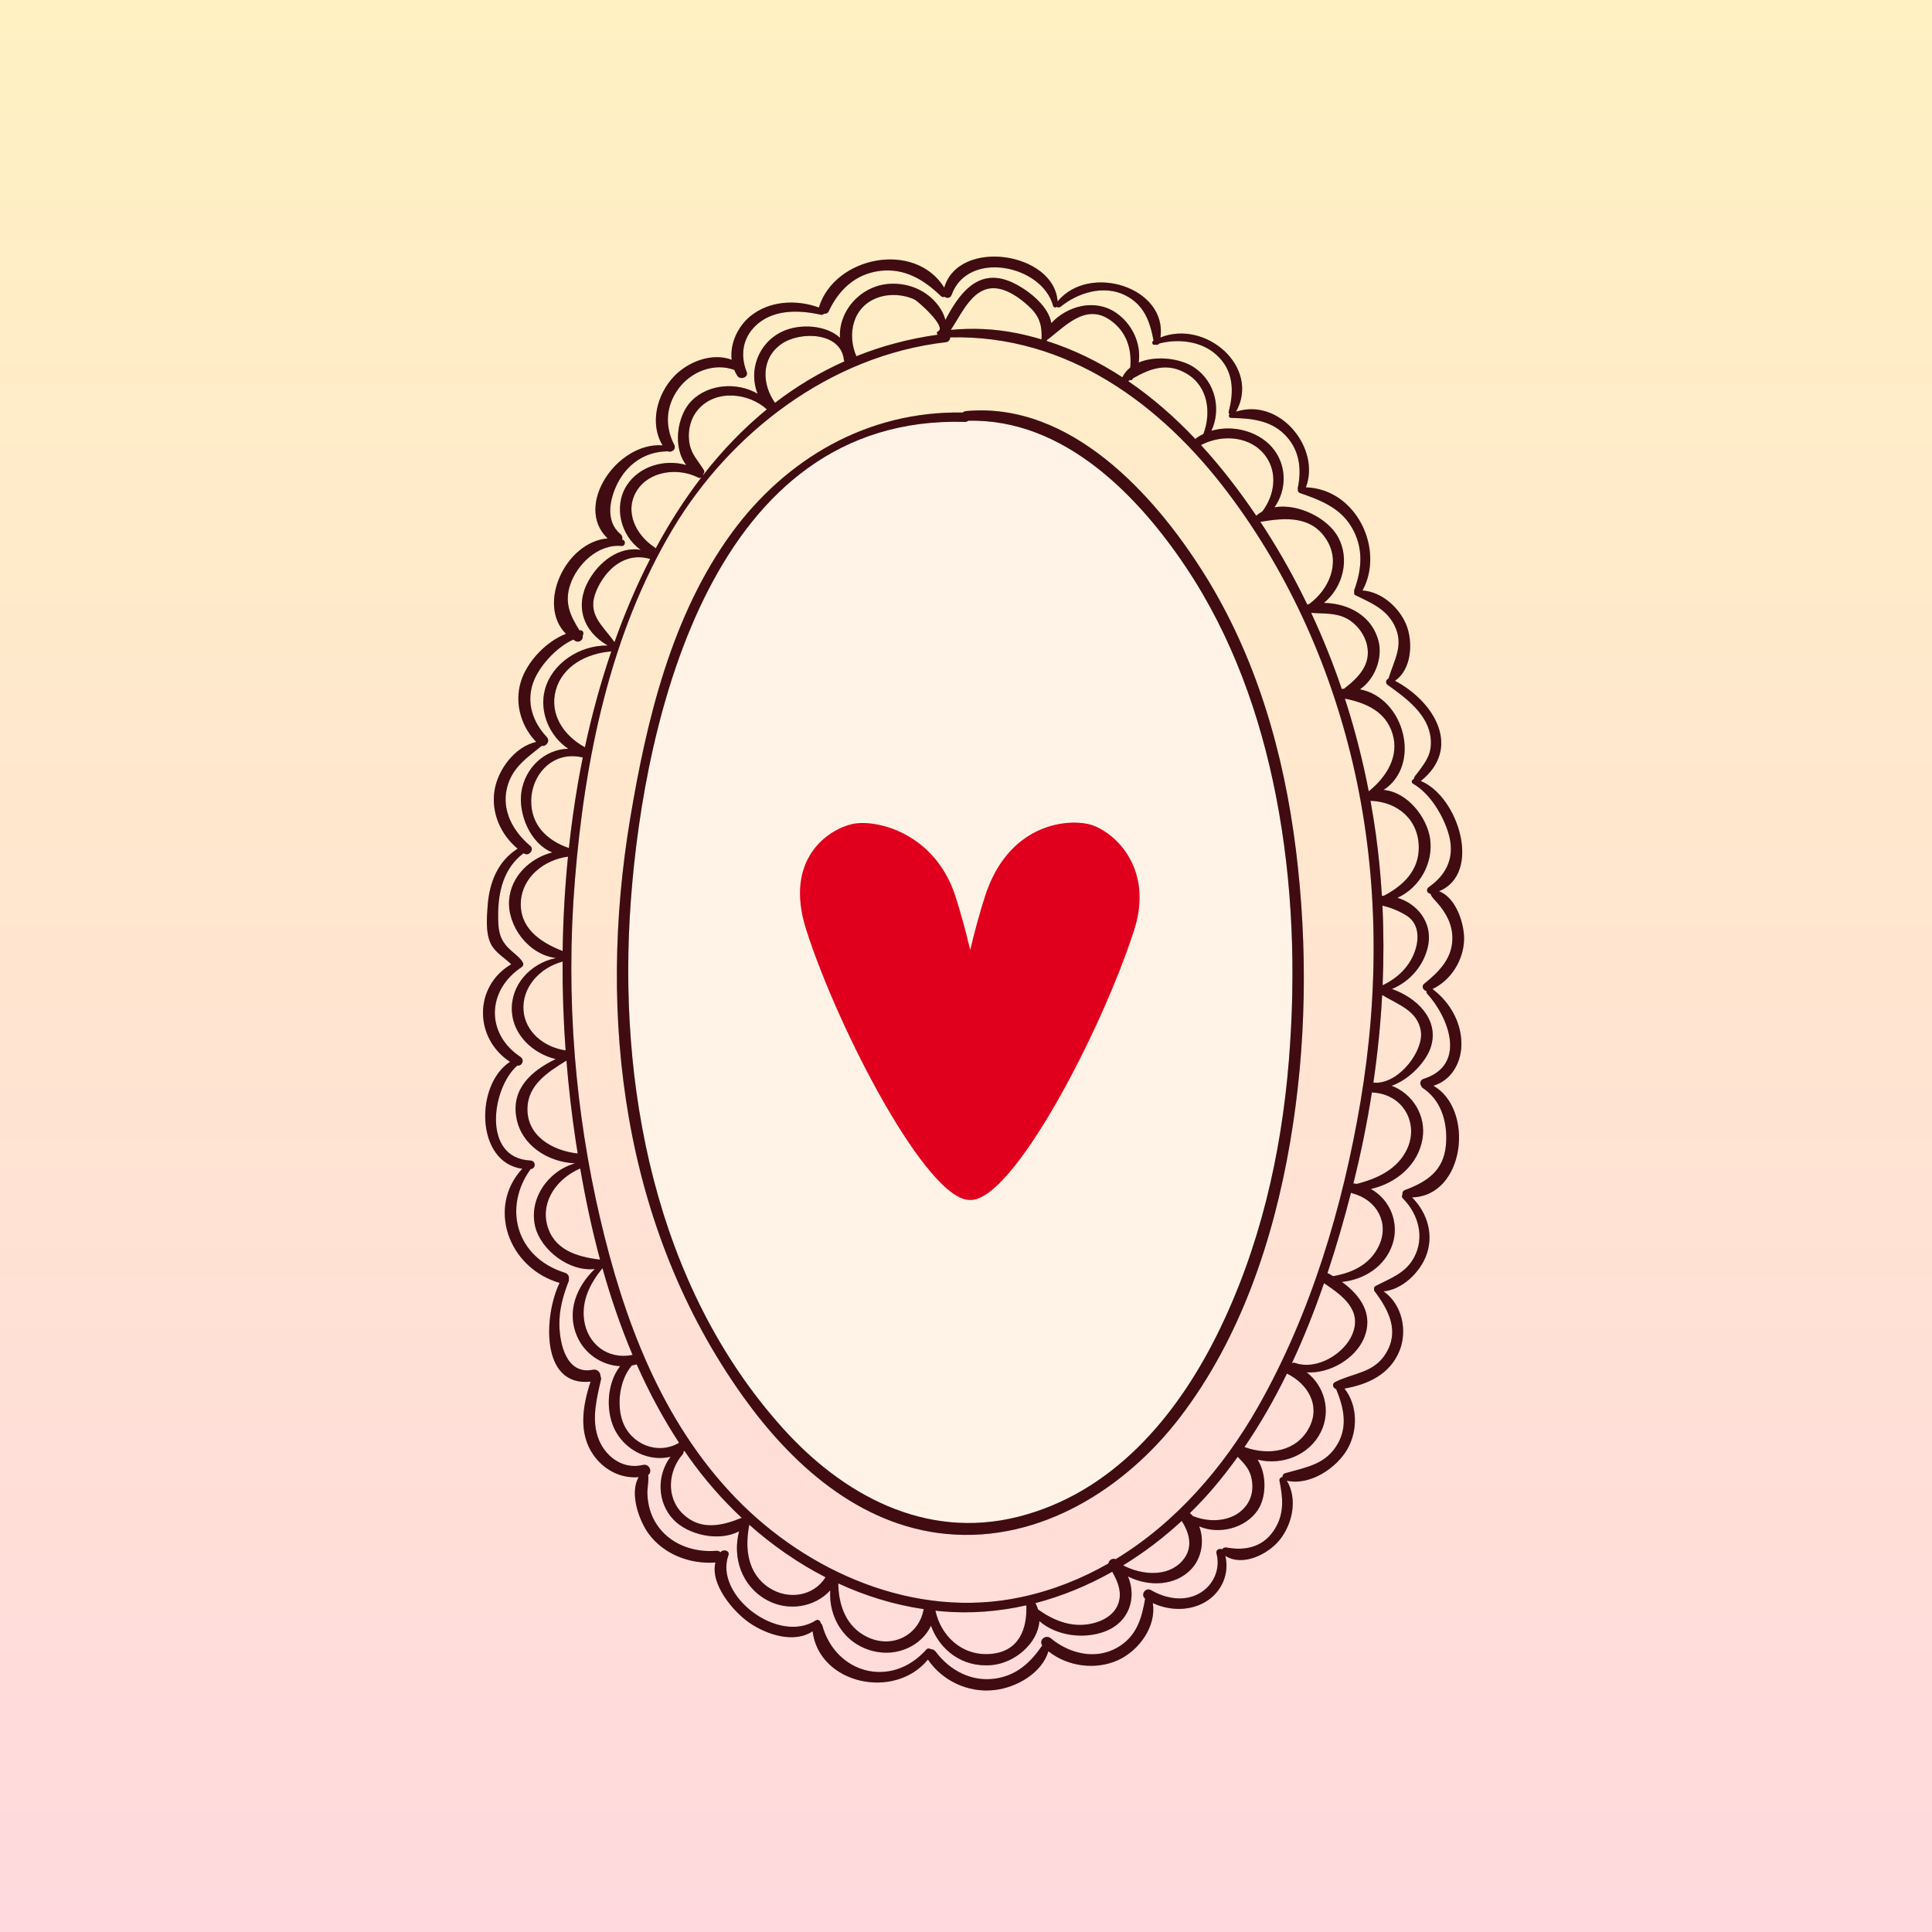
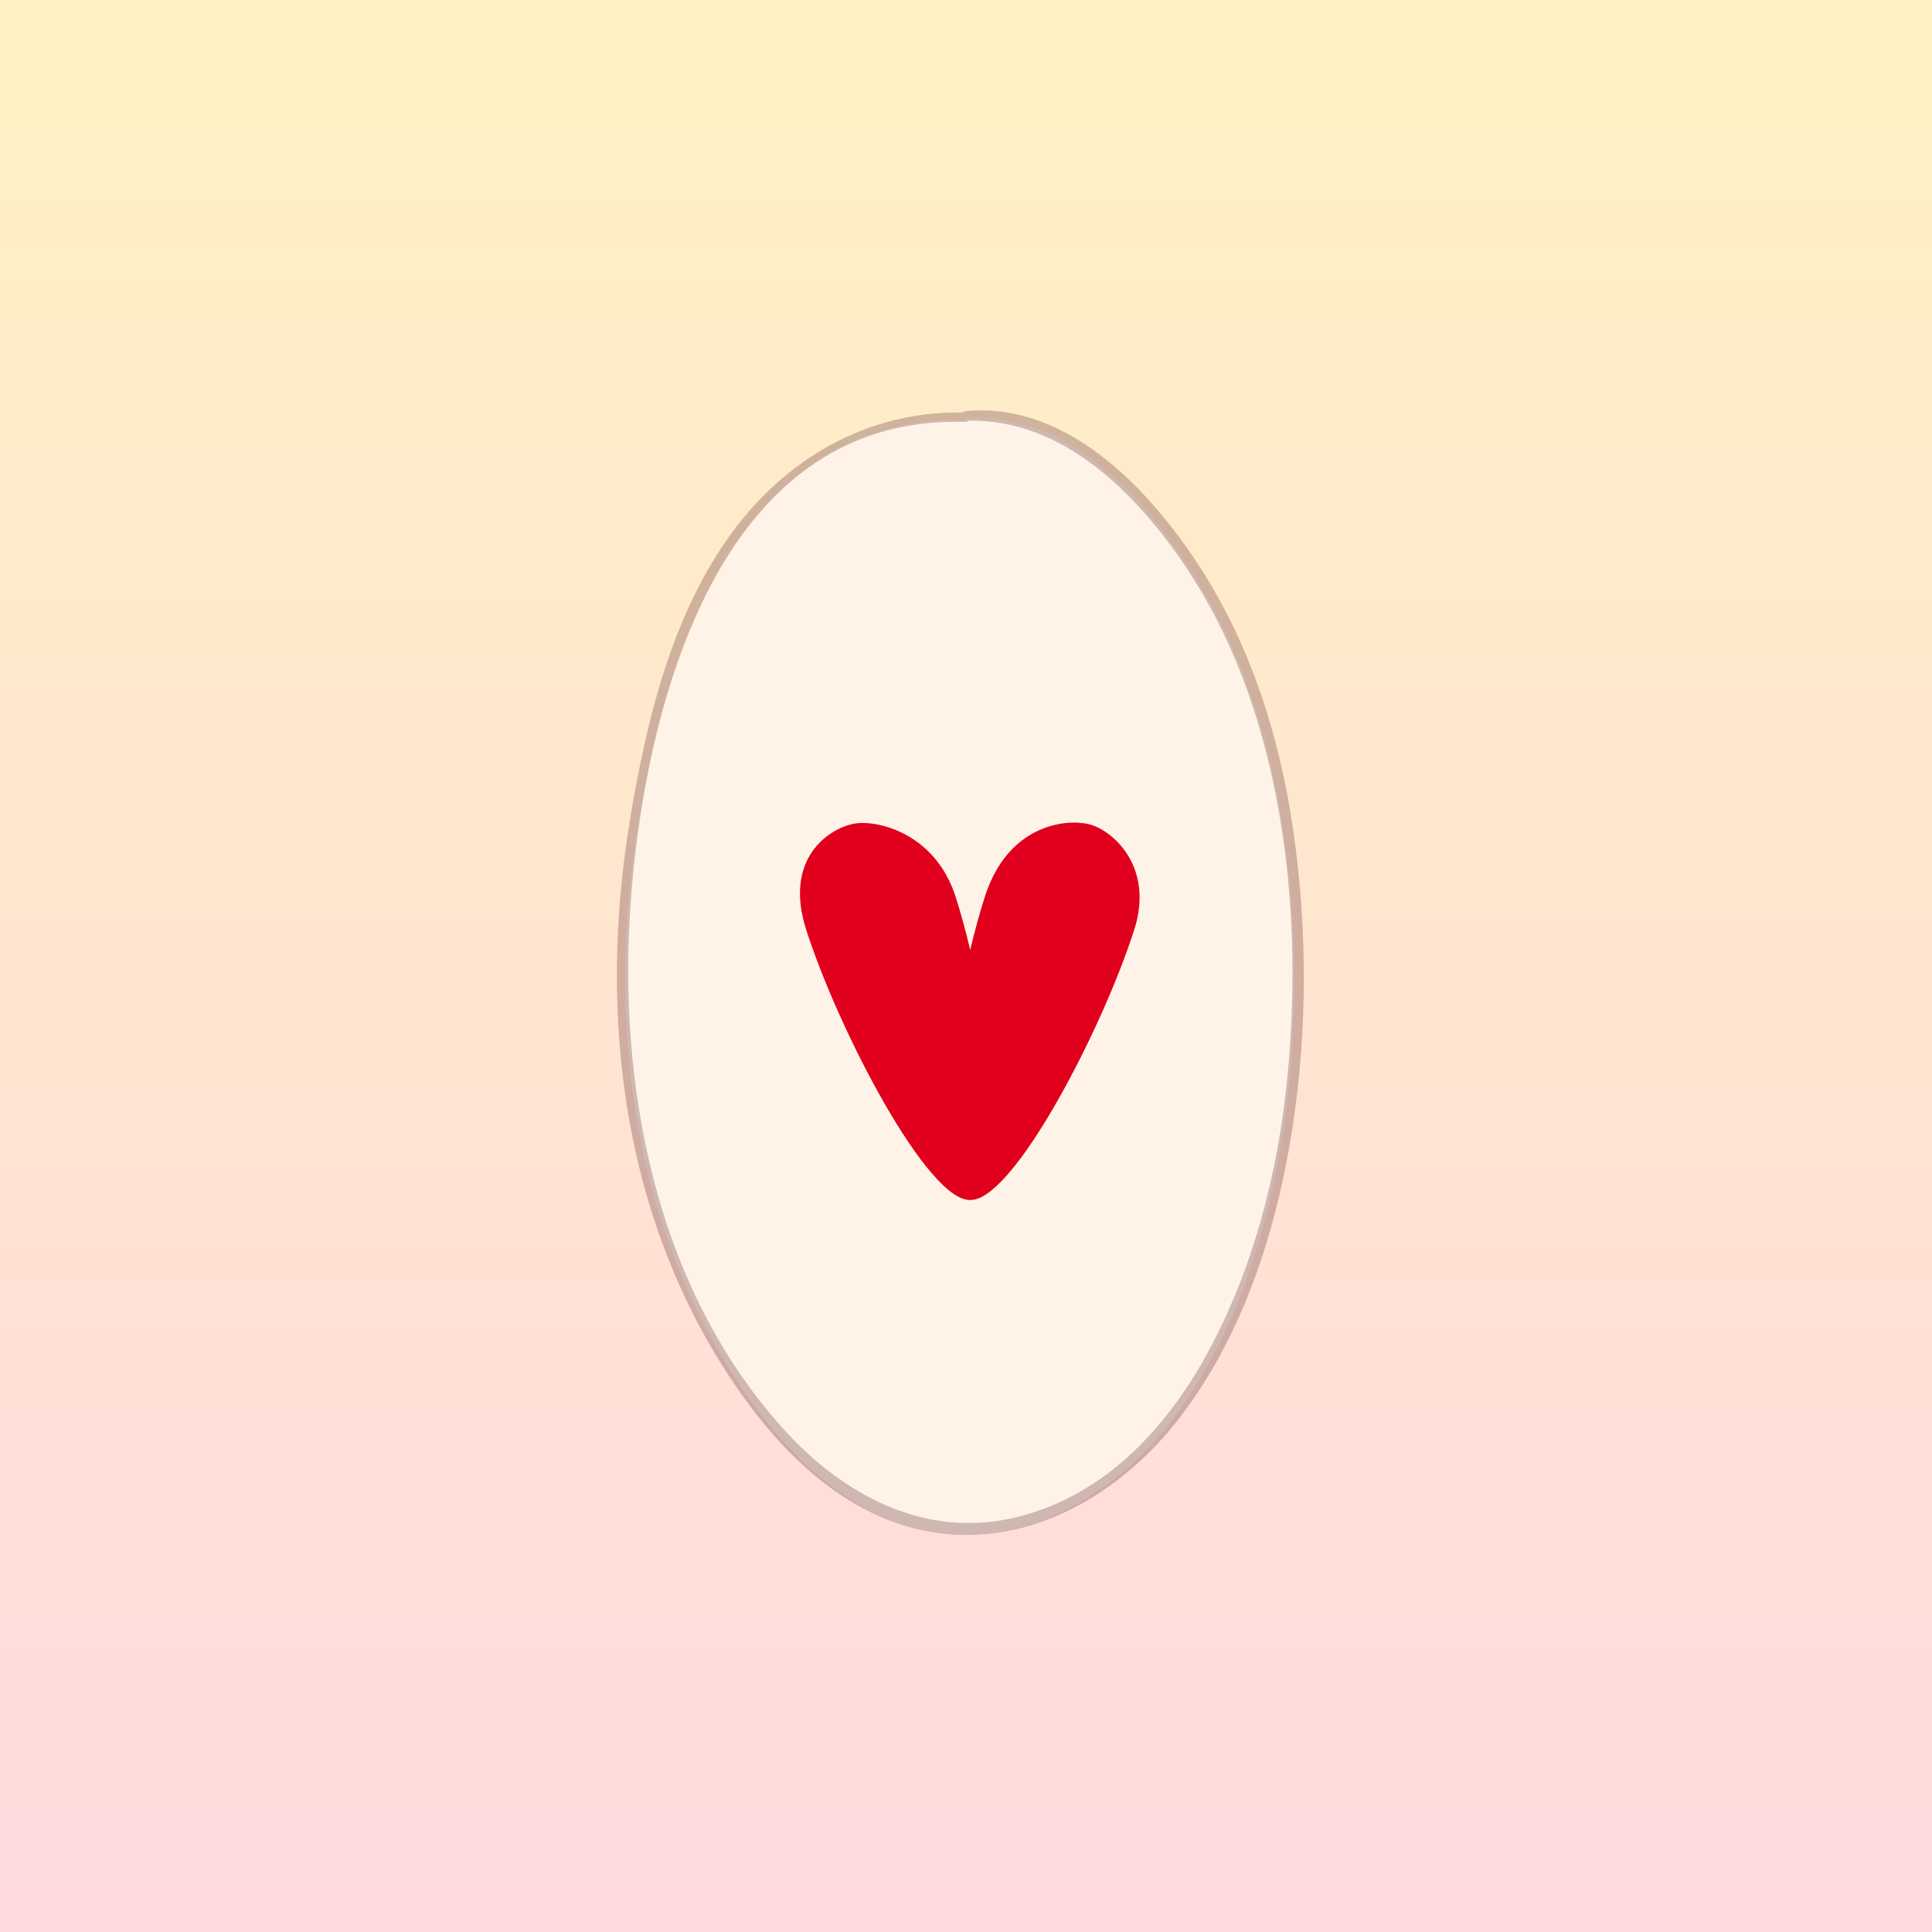
<svg xmlns="http://www.w3.org/2000/svg" width="100" height="100" viewBox="0 0 100 100" fill="none">
  <rect x="0" y="0" width="100" height="100" fill="#333333" stroke="none" />
  <rect width="100" height="100" transform="translate(100 100) rotate(-180)" fill="url(#paint0_linear_432_457)" />
  <path d="M38.736 72.331C41.121 75.732 44.538 78.955 48.982 79.383C53.747 79.841 58.027 76.992 60.719 73.43C63.807 69.341 65.465 64.224 66.296 59.281C67.129 54.322 67.199 49.207 66.593 44.219C65.986 39.234 64.592 34.26 61.901 29.927C59.462 26 55.245 21.176 49.968 21.672C49.898 21.679 49.843 21.707 49.802 21.746C38.361 21.534 34.479 33.824 33.038 42.613C31.371 52.778 32.644 63.645 38.736 72.331Z" fill="#FFF3E7" />
-   <path d="M26.352 46.595C26.256 47.917 27.345 49.416 28.779 49.586C27.435 49.867 26.413 50.998 26.495 52.355C26.568 53.571 27.571 54.525 28.763 54.819C27.507 55.423 26.463 56.351 26.727 57.846C26.976 59.258 28.324 60.148 29.767 60.214C28.322 60.624 27.341 62.112 27.713 63.53C28.022 64.701 29.454 65.833 30.788 65.683C29.832 66.603 29.318 67.893 29.87 69.168C30.259 70.067 31.129 70.66 32.096 70.713C31.374 71.653 31.338 73.157 31.884 74.116C32.455 75.12 33.618 75.658 34.707 75.403C33.988 76.359 34.005 77.76 34.862 78.658C35.616 79.447 37.217 79.816 38.256 79.257C37.901 80.603 38.375 82.103 39.71 82.827C40.814 83.425 42.182 83.183 42.974 82.316C42.883 83.703 43.686 85.083 45.196 85.46C46.441 85.77 47.696 85.186 48.187 84.147C48.639 85.391 49.796 86.324 51.331 86.185C52.533 86.076 53.724 85.049 53.798 83.908C54.681 84.675 56.112 84.863 57.209 84.436C58.48 83.941 58.836 82.674 58.385 81.597C59.447 82.134 60.844 82.108 61.686 81.189C62.203 80.624 62.351 79.722 62.069 79.005C63.099 79.449 64.459 79.1 65.088 78.181C65.555 77.501 65.579 76.324 65.091 75.55C66.366 75.869 67.779 75.317 68.368 74.115C68.903 73.023 68.561 71.752 67.636 71.032C68.83 71.106 70.123 70.33 70.577 69.309C71.131 68.065 70.439 67.063 69.454 66.351C70.631 66.233 71.702 65.533 72.076 64.398C72.438 63.297 71.956 62.097 70.954 61.542C72.287 61.239 73.417 60.279 73.631 58.923C73.817 57.749 73.128 56.611 72.027 56.199C72.97 55.872 73.846 54.921 74.072 54.156C74.484 52.757 73.345 51.653 72.046 51.189C73.038 50.782 73.767 49.878 73.935 48.851C74.114 47.755 73.384 46.784 72.329 46.471C73.492 45.943 74.197 44.66 74.022 43.418C73.864 42.302 72.845 40.992 71.614 40.888C73.585 39.604 72.714 36.13 70.391 35.68C71.159 35.154 71.563 34.08 71.361 33.224C71.052 31.91 69.831 31.228 68.527 31.207C69.507 30.395 69.879 28.957 69.265 27.81C68.74 26.832 67.204 26.044 65.968 26.257C66.575 25.401 66.62 24.21 65.972 23.317C65.27 22.352 63.864 21.955 62.703 22.298C63.214 21.193 62.919 19.796 61.85 19.046C61.139 18.547 59.842 18.378 58.938 18.766C59.082 17.8 58.609 16.763 57.758 16.184C56.67 15.445 55.247 15.831 54.415 16.725C54.27 15.786 53.073 14.89 52.252 14.558C50.557 13.874 49.596 15.292 48.935 16.559C48.887 16.391 48.826 16.241 48.783 16.16C48.291 15.237 47.313 14.681 46.218 14.684C44.598 14.689 43.388 16.085 43.478 17.484C42.762 16.822 41.401 16.736 40.5 17.157C39.23 17.75 38.738 19.202 39.213 20.38C38.164 19.768 36.676 19.863 35.797 20.745C35.041 21.504 34.803 23.159 35.522 24.071C34.401 23.745 33.078 24.131 32.438 25.131C31.749 26.209 32.121 27.726 33.164 28.46C32.039 28.273 31.017 29.077 30.473 30.043C29.747 31.329 30.148 32.658 31.458 33.413C29.995 33.389 28.558 34.341 28.201 35.71C27.908 36.838 28.428 38.095 29.414 38.756C28.182 38.782 27.179 39.754 26.989 40.982C26.816 42.097 27.424 43.652 28.585 44.121C27.405 44.429 26.441 45.376 26.352 46.595ZM27.098 52.316C27.002 51.127 27.91 50.112 29.08 49.782C29.095 49.778 29.108 49.771 29.119 49.762C29.112 51.299 29.164 52.835 29.276 54.368C28.171 54.213 27.188 53.42 27.098 52.316ZM27.3 57.35C27.334 56.153 28.343 55.496 29.305 54.905C29.31 54.905 29.315 54.906 29.32 54.907C29.432 56.281 29.589 57.653 29.794 59.019C29.828 59.247 29.865 59.476 29.902 59.705C28.577 59.562 27.26 58.785 27.3 57.35ZM28.312 63.373C28.003 62.136 28.858 60.993 30.002 60.493C30.014 60.488 30.021 60.48 30.031 60.473C30.303 62.048 30.637 63.632 31.059 65.198C29.832 65.053 28.638 64.678 28.312 63.373ZM30.232 68.321C30.094 67.316 30.549 66.412 31.184 65.64C31.612 67.165 32.124 68.67 32.742 70.13C31.443 70.397 30.4 69.55 30.232 68.321ZM32.22 73.559C31.915 72.689 32.063 71.426 32.705 70.676C32.788 70.661 32.871 70.642 32.954 70.618C33.577 72.027 34.304 73.388 35.15 74.68C34.026 75.337 32.635 74.744 32.22 73.559ZM35.333 78.348C34.469 77.505 34.58 76.142 35.331 75.278C35.373 75.231 35.385 75.178 35.377 75.13C35.395 75.12 35.414 75.112 35.432 75.1C35.513 75.219 35.593 75.338 35.676 75.455C36.464 76.565 37.376 77.613 38.39 78.563C37.353 78.989 36.241 79.234 35.333 78.348ZM39.815 82.187C38.67 81.445 38.546 80.102 38.784 78.921C39.976 79.981 41.301 80.906 42.73 81.639C42.118 82.62 40.812 82.833 39.815 82.187ZM47.803 83.315C47.569 84.62 46.209 85.351 44.913 84.744C43.783 84.214 43.402 83.072 43.388 81.956C44.78 82.599 46.262 83.059 47.81 83.289C47.808 83.298 47.804 83.305 47.803 83.315ZM51.249 85.61C49.767 85.719 48.691 84.654 48.417 83.366C48.53 83.379 48.642 83.394 48.755 83.403C50.247 83.531 51.712 83.411 53.123 83.091C53.173 84.3 52.756 85.498 51.249 85.61ZM57.937 82.807C57.804 83.508 57.163 83.903 56.464 84.047C55.439 84.257 54.528 83.87 53.731 83.309C53.697 83.198 53.654 83.087 53.595 82.976C54.986 82.614 56.319 82.058 57.569 81.354C57.824 81.804 58.037 82.285 57.937 82.807ZM57.747 80.704C57.583 80.63 57.39 80.759 57.373 80.924C55.991 81.716 54.487 82.318 52.864 82.666C47.346 83.848 41.778 81.359 38.083 77.541C34.215 73.544 32.274 68.253 31.06 63.052C30.414 60.286 29.98 57.49 29.754 54.68C29.755 54.655 29.753 54.629 29.748 54.604C29.51 51.599 29.511 48.578 29.756 45.559C30.258 39.358 31.558 32.831 34.834 27.36C37.774 22.451 42.906 18.41 48.958 17.712C49.107 17.695 49.181 17.574 49.181 17.462C55.276 17.319 60.118 20.959 63.53 25.468C66.798 29.787 68.979 34.79 70.127 39.976C71.367 45.574 71.371 51.378 70.421 57.015C69.508 62.433 67.862 67.99 65.102 72.841C63.345 75.929 60.873 78.804 57.747 80.704ZM61.2 80.786C60.436 81.656 59.08 81.519 58.132 81.023C59.22 80.358 60.237 79.581 61.165 78.723C61.58 79.366 61.776 80.131 61.2 80.786ZM64.59 77.801C64.008 78.747 62.713 78.871 61.741 78.469C61.693 78.416 61.642 78.366 61.586 78.319C62.017 77.897 62.43 77.459 62.816 77.005C63.255 76.488 63.669 75.953 64.064 75.404C64.347 75.702 64.621 75.959 64.745 76.384C64.88 76.855 64.854 77.373 64.59 77.801ZM67.772 73.876C67.128 75.134 65.689 75.363 64.413 74.9C65.241 73.69 65.968 72.413 66.612 71.095C67.701 71.635 68.353 72.741 67.772 73.876ZM70.007 69.041C69.6 70.061 68.163 70.95 67.019 70.542C66.957 70.519 66.901 70.539 66.86 70.575C67.495 69.221 68.045 67.826 68.531 66.417C69.481 67.056 70.506 67.793 70.007 69.041ZM71.38 64.468C70.933 65.433 70.02 65.879 69.001 66.054C68.934 66.014 68.867 65.974 68.799 65.937C68.767 65.92 68.737 65.91 68.707 65.904C69.17 64.517 69.571 63.119 69.928 61.733C69.953 61.747 69.979 61.76 70.012 61.769C71.28 62.108 71.917 63.307 71.38 64.468ZM72.748 59.639C72.217 60.58 71.252 61.011 70.228 61.28C70.204 61.276 70.182 61.269 70.159 61.265C70.119 61.258 70.082 61.259 70.048 61.265C70.439 59.704 70.76 58.126 71.01 56.537C71.026 56.541 71.039 56.548 71.057 56.548C72.732 56.649 73.506 58.299 72.748 59.639ZM73.543 53.368C73.695 54.351 72.509 55.982 71.283 56.043C71.218 56.039 71.153 56.034 71.085 56.035C71.306 54.53 71.459 53.017 71.54 51.501C72.368 52.002 73.379 52.313 73.543 53.368ZM72.788 47.38C73.416 47.766 73.464 48.502 73.267 49.137C73.004 49.985 72.374 50.615 71.564 50.997C71.623 49.622 71.621 48.246 71.554 46.872C71.994 46.982 72.398 47.141 72.788 47.38ZM73.436 43.879C73.435 45.063 72.631 45.845 71.622 46.368C71.59 46.368 71.559 46.365 71.526 46.366C71.462 45.298 71.359 44.231 71.213 43.169C71.133 42.594 71.039 42.021 70.936 41.449C72.373 41.501 73.438 42.45 73.436 43.879ZM72.073 37.963C72.443 39.143 71.767 40.218 70.846 40.959C70.533 39.339 70.121 37.735 69.611 36.16C70.713 36.384 71.715 36.82 72.073 37.963ZM69.725 32.024C70.242 32.309 70.629 32.832 70.754 33.382C70.986 34.394 70.313 35.075 69.567 35.65C69.527 35.654 69.489 35.656 69.448 35.661C68.996 34.322 68.467 33.007 67.866 31.722C68.5 31.771 69.148 31.706 69.725 32.024ZM68.693 27.986C69.386 29.146 68.792 30.512 67.757 31.27C67.74 31.273 67.722 31.275 67.705 31.278C67.689 31.281 67.679 31.289 67.665 31.294C67.021 29.956 66.296 28.654 65.487 27.396C65.404 27.267 65.32 27.139 65.235 27.01C66.541 26.789 67.912 26.68 68.693 27.986ZM65.511 23.61C66.149 24.487 65.965 25.644 65.337 26.474C65.226 26.535 65.12 26.607 65.022 26.692C64.169 25.428 63.216 24.185 62.159 23.032C62.167 23.029 62.174 23.029 62.182 23.025C63.286 22.46 64.754 22.57 65.511 23.61ZM58.62 19.627C58.63 19.612 58.637 19.596 58.646 19.581C59.52 19.085 60.401 18.731 61.43 19.345C62.541 20.008 62.702 21.377 62.287 22.462C62.172 22.518 62.059 22.58 61.953 22.654C61.92 22.677 61.897 22.704 61.881 22.732C60.824 21.615 59.663 20.592 58.394 19.727C58.427 19.707 58.459 19.689 58.492 19.67C58.536 19.686 58.589 19.677 58.62 19.627ZM57.7 16.754C58.382 17.356 58.58 18.194 58.501 19.025C58.333 19.161 58.191 19.326 58.094 19.528C56.884 18.736 55.576 18.09 54.166 17.644C54.184 17.62 54.201 17.596 54.218 17.572C54.237 17.565 54.256 17.555 54.274 17.541C55.284 16.742 56.366 15.577 57.7 16.754ZM52.115 15.075C52.562 15.267 52.989 15.598 53.329 15.928C53.839 16.422 53.943 16.925 53.909 17.568C53.488 17.443 53.059 17.332 52.619 17.244C51.478 17.017 50.359 16.968 49.213 17.075C49.876 16.093 50.522 14.392 52.115 15.075ZM45.476 15.39C46.067 15.191 46.782 15.24 47.342 15.507C47.516 15.59 49.044 16.942 48.544 17.155C48.466 17.189 48.485 17.283 48.544 17.323C47.031 17.535 45.627 17.916 44.325 18.438C43.837 17.311 44.119 15.847 45.476 15.39ZM40.448 17.804C41.407 17.132 43.526 17.18 43.68 18.628C43.683 18.658 43.697 18.681 43.713 18.701C42.409 19.282 41.212 20.008 40.114 20.852C39.438 19.888 39.376 18.555 40.448 17.804ZM36.16 21.167C37.076 20.146 38.748 20.331 39.693 21.188C38.469 22.187 37.374 23.334 36.397 24.588C36.398 24.574 36.397 24.561 36.394 24.547C36.45 24.493 36.474 24.403 36.433 24.334C36.153 23.87 35.794 23.534 35.692 22.977C35.577 22.346 35.717 21.661 36.16 21.167ZM32.952 25.414C33.589 24.371 35.09 24.184 36.141 24.719C36.194 24.746 36.252 24.739 36.3 24.714C35.418 25.861 34.635 27.095 33.94 28.385C33.925 28.365 33.907 28.347 33.884 28.332C32.91 27.698 32.304 26.474 32.952 25.414ZM30.876 30.557C31.337 29.486 32.339 28.547 33.652 28.932C32.94 30.321 32.327 31.769 31.805 33.238C31.156 32.32 30.346 31.785 30.876 30.557ZM28.769 35.718C29.115 34.472 30.369 33.812 31.641 33.717C31.079 35.367 30.627 37.038 30.275 38.678C29.17 38.08 28.424 36.96 28.769 35.718ZM27.496 41.435C27.516 40.069 28.632 38.835 30.166 39.208C30.075 39.657 29.989 40.103 29.913 40.545C29.722 41.659 29.566 42.777 29.445 43.897C28.29 43.495 27.478 42.688 27.496 41.435ZM29.4 44.341C29.236 45.967 29.146 47.598 29.123 49.23C29.116 49.227 29.111 49.222 29.104 49.219C27.912 48.752 26.864 48.002 26.961 46.634C27.048 45.407 28.158 44.498 29.4 44.341Z" fill="#410B12" fill-opacity="0.25" />
-   <path d="M26.462 49.91C24.519 51.05 24.527 53.736 26.4 54.96C24.57 56.149 24.616 60.173 27.032 60.494C25.198 62.481 26.299 65.625 28.966 66.403C28.161 68.036 27.94 71.789 30.569 71.513C30.163 72.739 29.922 74.167 30.709 75.298C31.246 76.07 32.114 76.537 33.06 76.456C32.563 77.287 33.09 78.742 33.589 79.407C34.373 80.452 35.698 80.966 37.029 80.876C36.756 82.003 37.948 83.418 38.797 84.001C39.695 84.618 41.111 85.073 42.06 84.434C42.402 87.182 46.311 88.008 48.029 85.897C48.762 86.981 50.087 87.63 51.46 87.478C52.636 87.348 53.933 86.585 54.266 85.468C55.242 86.254 56.704 86.461 57.874 85.926C58.975 85.422 59.864 84.157 59.668 82.975C60.561 83.392 61.67 83.402 62.506 82.841C63.286 82.317 63.633 81.392 63.422 80.532C64.334 81.106 65.634 80.445 66.229 79.712C66.9 78.885 67.175 77.58 66.604 76.641C67.82 76.913 69.195 75.972 69.746 74.996C70.285 74.042 70.279 72.748 69.589 71.872C70.838 71.654 71.951 71.118 72.438 69.915C72.858 68.876 72.577 67.516 71.615 66.842C72.592 66.74 73.456 65.879 73.793 65.055C74.239 63.966 73.903 62.796 73.085 61.976C75.825 61.906 76.334 57.432 74.193 56.197C75.093 55.93 75.603 55.065 75.639 54.149C75.683 52.996 75.086 51.897 74.143 51.191C75.114 50.737 75.737 49.694 75.779 48.681C75.814 47.868 75.387 46.471 74.482 46.13C76.724 45.212 75.495 41.231 73.539 40.424C75.638 38.753 74.317 36.369 72.204 35.237C73.081 34.64 73.144 33.208 72.786 32.333C72.434 31.472 71.535 30.631 70.522 30.564C71.675 28.473 70.243 25.318 67.592 25.224C68.363 23.214 66.259 20.566 63.978 21.31C65.251 19.008 62.422 16.528 60.063 17.468C60.427 14.878 56.394 13.597 54.741 15.601C54.567 13.052 49.629 12.304 48.875 14.888C47.344 12.435 43.194 13.279 42.389 15.905C42.387 15.909 42.387 15.913 42.386 15.917C41.221 15.492 39.818 15.566 38.843 16.363C38.177 16.908 37.775 17.793 37.872 18.622C36.855 18.236 35.598 18.724 34.873 19.497C33.996 20.433 33.615 21.931 34.295 23.052C31.945 22.874 29.68 26.182 31.45 27.868C29.275 28.05 27.768 31.282 29.294 32.807C28.281 33.205 27.395 34.157 27.036 35.067C26.586 36.209 26.896 37.518 27.755 38.403C26.619 38.659 25.77 39.864 25.6 40.899C25.412 42.04 25.896 43.179 26.792 43.928C25.762 44.579 25.33 45.686 25.243 46.862C25.198 47.473 25.123 48.267 25.402 48.845C25.621 49.299 26.101 49.561 26.462 49.91ZM27.102 44.161C27.111 44.167 27.118 44.173 27.127 44.178C27.373 44.34 27.672 43.974 27.448 43.785C26.543 43.025 25.956 41.94 26.244 40.773C26.499 39.739 27.247 39.243 28.035 38.608C28.272 38.649 28.499 38.358 28.295 38.142C27.569 37.373 27.24 36.361 27.588 35.354C27.876 34.522 28.757 33.524 29.668 33.105C29.707 33.13 29.745 33.156 29.786 33.179C29.985 33.289 30.218 33.095 30.155 32.904C30.239 32.801 30.19 32.608 30.023 32.625C30.013 32.626 30.003 32.628 29.993 32.629C29.523 31.879 29.199 31.21 29.512 30.269C29.86 29.224 30.937 28.15 32.171 28.259C32.372 28.277 32.407 27.979 32.218 27.931C32.21 27.93 32.203 27.929 32.196 27.927C32.233 27.838 32.218 27.733 32.112 27.644C31.327 26.982 31.549 25.859 31.945 25.055C32.434 24.062 33.332 23.389 34.518 23.361C34.53 23.361 34.54 23.357 34.55 23.355C34.756 23.45 35.021 23.259 34.895 23.015C34.399 22.053 34.467 21.002 35.123 20.111C35.765 19.239 36.96 18.76 38.008 19.146C38.051 19.25 38.1 19.352 38.162 19.45C38.312 19.686 38.76 19.532 38.65 19.256C38.289 18.354 38.444 17.401 39.243 16.741C40.139 16.002 41.411 16.049 42.49 16.291C42.555 16.306 42.614 16.28 42.652 16.238C42.75 16.249 42.847 16.213 42.897 16.108C43.398 15.038 44.243 14.19 45.524 14.024C46.818 13.857 47.835 14.487 48.697 15.321C48.759 15.381 48.833 15.387 48.895 15.362C49.004 15.45 49.191 15.44 49.254 15.265C50.091 12.927 53.936 13.707 54.508 15.829C54.533 15.92 54.639 15.93 54.702 15.883C54.759 15.917 54.839 15.924 54.898 15.876C55.783 15.156 57.118 14.73 58.225 15.277C59.239 15.777 59.524 16.663 59.709 17.636C59.704 17.639 59.698 17.642 59.693 17.645C59.585 17.706 59.654 17.884 59.781 17.843C59.787 17.841 59.793 17.839 59.799 17.837C59.866 17.867 59.959 17.846 59.995 17.781C60.998 17.52 62.164 17.657 62.944 18.35C63.853 19.158 63.881 20.236 63.6 21.297C63.584 21.357 63.606 21.409 63.643 21.445C63.563 21.501 63.616 21.628 63.714 21.63C64.729 21.655 65.721 21.736 66.473 22.472C67.259 23.243 67.386 24.247 67.173 25.257C67.166 25.288 67.171 25.317 67.181 25.344C67.167 25.413 67.201 25.49 67.289 25.521C68.348 25.885 69.349 26.278 69.94 27.254C70.58 28.311 70.508 29.421 70.098 30.535C70.082 30.578 70.087 30.617 70.102 30.651C70.074 30.705 70.082 30.771 70.155 30.807C70.97 31.206 71.745 31.518 72.169 32.354C72.695 33.391 72.157 34.153 71.869 35.127C71.739 35.169 71.685 35.353 71.83 35.456C72.806 36.15 73.942 36.994 74.054 38.235C74.121 38.986 73.843 39.376 73.399 39.969C73.263 40.151 73.211 40.172 73.175 40.327C73.07 40.355 73.025 40.501 73.139 40.565C74.028 41.068 74.709 42.23 74.979 43.158C75.311 44.299 74.939 45.227 73.95 45.92C73.798 46.026 73.859 46.247 74.035 46.255C74.126 46.462 74.205 46.52 74.384 46.721C74.848 47.242 75.168 47.832 75.175 48.532C75.185 49.599 74.502 50.283 73.703 50.93C73.561 51.044 73.668 51.27 73.831 51.291C73.823 51.341 73.833 51.393 73.871 51.435C74.99 52.664 75.941 55.129 73.677 55.845C73.511 55.897 73.475 56.094 73.561 56.203C73.571 56.243 73.594 56.281 73.633 56.307C74.575 56.932 74.891 57.997 74.856 59.047C74.81 60.458 74.04 61.107 72.728 61.594C72.613 61.636 72.572 61.735 72.594 61.821C72.552 61.881 72.546 61.962 72.615 62.032C73.427 62.851 73.752 64.057 73.188 65.094C72.747 65.905 71.985 66.156 71.199 66.564C71.124 66.603 71.107 66.67 71.127 66.73C71.115 66.758 71.116 66.791 71.141 66.823C71.88 67.805 72.449 68.891 71.729 70.059C71.101 71.079 70.077 71.046 69.11 71.533C68.912 71.633 68.998 71.844 69.162 71.904C69.537 72.821 69.773 73.787 69.247 74.719C68.638 75.796 67.641 75.937 66.526 76.252C66.424 76.281 66.376 76.368 66.382 76.452C66.289 76.458 66.204 76.537 66.227 76.648C66.397 77.493 66.483 78.292 66.021 79.079C65.461 80.034 64.553 80.295 63.48 80.099C63.39 80.082 63.301 80.127 63.251 80.192C63.113 80.13 62.914 80.227 62.965 80.408C63.183 81.203 62.815 82.078 62.05 82.491C61.26 82.919 60.321 82.735 59.583 82.31C59.28 82.136 59.022 82.548 59.272 82.749C59.097 83.764 58.834 84.712 57.821 85.286C56.682 85.931 55.339 85.586 54.397 84.804C54.121 84.574 53.751 84.901 53.947 85.167C53.383 85.993 52.692 86.678 51.609 86.869C50.311 87.097 49.155 86.463 48.427 85.486C48.362 85.399 48.272 85.363 48.185 85.364C48.114 85.314 48.015 85.304 47.946 85.382C46.119 87.43 43.249 86.615 42.563 84.134C42.548 84.08 42.515 84.042 42.476 84.013C42.488 83.906 42.342 83.799 42.236 83.867C40.276 85.133 36.957 82.574 37.703 80.5C37.791 80.255 37.438 80.167 37.297 80.339C37.296 80.341 37.295 80.343 37.293 80.345C37.242 80.293 37.166 80.262 37.065 80.27C35.844 80.365 34.645 79.906 33.984 78.894C33.677 78.423 33.53 77.888 33.51 77.338C33.496 76.991 33.592 76.675 33.548 76.346C33.784 76.18 33.615 75.745 33.27 75.827C32.165 76.092 31.236 75.3 30.932 74.344C30.625 73.381 30.89 72.359 31.107 71.407C31.123 71.338 31.109 71.281 31.079 71.236C31.092 71.056 30.934 70.851 30.687 70.899C29.3 71.17 28.978 69.538 28.954 68.611C28.933 67.798 29.147 67.055 29.439 66.302C29.452 66.269 29.45 66.239 29.443 66.211C29.468 66.08 29.41 65.932 29.236 65.877C26.693 65.081 26.031 62.489 27.465 60.512C27.751 60.484 27.746 60.083 27.448 60.068C24.924 59.946 25.461 56.293 26.773 55.156C27.016 55.191 27.172 54.862 26.936 54.704C25.128 53.501 25.202 51.255 26.994 50.061C27.106 49.986 27.104 49.87 27.044 49.793C27.037 49.775 27.028 49.756 27.014 49.738C26.808 49.469 26.541 49.299 26.306 49.06C25.804 48.546 25.785 48.045 25.784 47.374C25.783 46.16 26.067 44.931 27.102 44.161Z" fill="#410B12" fill-opacity="0.25" />
  <path d="M38.469 72.295C40.919 75.72 44.427 78.966 48.991 79.397C53.884 79.859 58.279 76.99 61.043 73.402C64.215 69.285 65.918 64.131 66.771 59.153C67.627 54.159 67.698 49.008 67.075 43.985C66.452 38.964 65.021 33.955 62.257 29.591C59.753 25.637 55.422 20.779 50.003 21.278C49.931 21.285 49.875 21.314 49.833 21.353C44.871 21.262 40.666 23.777 37.889 27.565C34.755 31.839 33.464 37.309 32.618 42.367C30.907 52.605 32.213 63.548 38.469 72.295ZM32.652 46.611C33.349 37.143 36.891 21.456 49.941 21.837C50.015 21.839 50.072 21.816 50.113 21.778C55.08 21.657 58.927 25.686 61.377 29.346C63.778 32.934 65.225 37.02 66.04 41.178C66.924 45.689 67.082 50.35 66.71 54.92C66.313 59.797 65.192 64.678 62.978 69.119C60.898 73.29 57.607 77.276 52.688 78.511C47.852 79.725 43.584 77.331 40.526 73.934C33.857 66.524 31.957 56.042 32.652 46.611Z" fill="#410B12" fill-opacity="0.25" />
-   <path d="M26.352 46.595C26.256 47.917 27.345 49.416 28.779 49.586C27.435 49.867 26.413 50.998 26.495 52.355C26.568 53.571 27.571 54.525 28.763 54.819C27.507 55.423 26.463 56.351 26.727 57.846C26.976 59.258 28.324 60.148 29.767 60.214C28.322 60.624 27.341 62.112 27.713 63.53C28.022 64.701 29.454 65.833 30.788 65.683C29.832 66.603 29.318 67.893 29.87 69.168C30.259 70.067 31.129 70.66 32.096 70.713C31.374 71.653 31.338 73.157 31.884 74.116C32.455 75.12 33.618 75.658 34.707 75.403C33.988 76.359 34.005 77.76 34.862 78.658C35.616 79.447 37.217 79.816 38.256 79.257C37.901 80.603 38.375 82.103 39.71 82.827C40.814 83.425 42.182 83.183 42.974 82.316C42.883 83.703 43.686 85.083 45.196 85.46C46.441 85.77 47.696 85.186 48.187 84.147C48.639 85.391 49.796 86.324 51.331 86.185C52.533 86.076 53.724 85.049 53.798 83.908C54.681 84.675 56.112 84.863 57.209 84.436C58.48 83.941 58.836 82.674 58.385 81.597C59.447 82.134 60.844 82.108 61.686 81.189C62.203 80.624 62.351 79.722 62.069 79.005C63.099 79.449 64.459 79.1 65.088 78.181C65.555 77.501 65.579 76.324 65.091 75.55C66.366 75.869 67.779 75.317 68.368 74.115C68.903 73.023 68.561 71.752 67.636 71.032C68.83 71.106 70.123 70.33 70.577 69.309C71.131 68.065 70.439 67.063 69.454 66.351C70.631 66.233 71.702 65.533 72.076 64.398C72.438 63.297 71.956 62.097 70.954 61.542C72.287 61.239 73.417 60.279 73.631 58.923C73.817 57.749 73.128 56.611 72.027 56.199C72.97 55.872 73.846 54.921 74.072 54.156C74.484 52.757 73.345 51.653 72.046 51.189C73.038 50.782 73.767 49.878 73.935 48.851C74.114 47.755 73.384 46.784 72.329 46.471C73.492 45.943 74.197 44.66 74.022 43.418C73.864 42.302 72.845 40.992 71.614 40.888C73.585 39.604 72.714 36.13 70.391 35.68C71.159 35.154 71.563 34.08 71.361 33.224C71.052 31.91 69.831 31.228 68.527 31.207C69.507 30.395 69.879 28.957 69.265 27.81C68.74 26.832 67.204 26.044 65.968 26.257C66.575 25.401 66.62 24.21 65.972 23.317C65.27 22.352 63.864 21.955 62.703 22.298C63.214 21.193 62.919 19.796 61.85 19.046C61.139 18.547 59.842 18.378 58.938 18.766C59.082 17.8 58.609 16.763 57.758 16.184C56.67 15.445 55.247 15.831 54.415 16.725C54.27 15.786 53.073 14.89 52.252 14.558C50.557 13.874 49.596 15.292 48.935 16.559C48.887 16.391 48.826 16.241 48.783 16.16C48.291 15.237 47.313 14.681 46.218 14.684C44.598 14.689 43.388 16.085 43.478 17.484C42.762 16.822 41.401 16.736 40.5 17.157C39.23 17.75 38.738 19.202 39.213 20.38C38.164 19.768 36.676 19.863 35.797 20.745C35.041 21.504 34.803 23.159 35.522 24.071C34.401 23.745 33.078 24.131 32.438 25.131C31.749 26.209 32.121 27.726 33.164 28.46C32.039 28.273 31.017 29.077 30.473 30.043C29.747 31.329 30.148 32.658 31.458 33.413C29.995 33.389 28.558 34.341 28.201 35.71C27.908 36.838 28.428 38.095 29.414 38.756C28.182 38.782 27.179 39.754 26.989 40.982C26.816 42.097 27.424 43.652 28.585 44.121C27.405 44.429 26.441 45.376 26.352 46.595ZM27.098 52.316C27.002 51.127 27.91 50.112 29.08 49.782C29.095 49.778 29.108 49.771 29.119 49.762C29.112 51.299 29.164 52.835 29.276 54.368C28.171 54.213 27.188 53.42 27.098 52.316ZM27.3 57.35C27.334 56.153 28.343 55.496 29.305 54.905C29.31 54.905 29.315 54.906 29.32 54.907C29.432 56.281 29.589 57.653 29.794 59.019C29.828 59.247 29.865 59.476 29.902 59.705C28.577 59.562 27.26 58.785 27.3 57.35ZM28.312 63.373C28.003 62.136 28.858 60.993 30.002 60.493C30.014 60.488 30.021 60.48 30.031 60.473C30.303 62.048 30.637 63.632 31.059 65.198C29.832 65.053 28.638 64.678 28.312 63.373ZM30.232 68.321C30.094 67.316 30.549 66.412 31.184 65.64C31.612 67.165 32.124 68.67 32.742 70.13C31.443 70.397 30.4 69.55 30.232 68.321ZM32.22 73.559C31.915 72.689 32.063 71.426 32.705 70.676C32.788 70.661 32.871 70.642 32.954 70.618C33.577 72.027 34.304 73.388 35.15 74.68C34.026 75.337 32.635 74.744 32.22 73.559ZM35.333 78.348C34.469 77.505 34.58 76.142 35.331 75.278C35.373 75.231 35.385 75.178 35.377 75.13C35.395 75.12 35.414 75.112 35.432 75.1C35.513 75.219 35.593 75.338 35.676 75.455C36.464 76.565 37.376 77.613 38.39 78.563C37.353 78.989 36.241 79.234 35.333 78.348ZM39.815 82.187C38.67 81.445 38.546 80.102 38.784 78.921C39.976 79.981 41.301 80.906 42.73 81.639C42.118 82.62 40.812 82.833 39.815 82.187ZM47.803 83.315C47.569 84.62 46.209 85.351 44.913 84.744C43.783 84.214 43.402 83.072 43.388 81.956C44.78 82.599 46.262 83.059 47.81 83.289C47.808 83.298 47.804 83.305 47.803 83.315ZM51.249 85.61C49.767 85.719 48.691 84.654 48.417 83.366C48.53 83.379 48.642 83.394 48.755 83.403C50.247 83.531 51.712 83.411 53.123 83.091C53.173 84.3 52.756 85.498 51.249 85.61ZM57.937 82.807C57.804 83.508 57.163 83.903 56.464 84.047C55.439 84.257 54.528 83.87 53.731 83.309C53.697 83.198 53.654 83.087 53.595 82.976C54.986 82.614 56.319 82.058 57.569 81.354C57.824 81.804 58.037 82.285 57.937 82.807ZM57.747 80.704C57.583 80.63 57.39 80.759 57.373 80.924C55.991 81.716 54.487 82.318 52.864 82.666C47.346 83.848 41.778 81.359 38.083 77.541C34.215 73.544 32.274 68.253 31.06 63.052C30.414 60.286 29.98 57.49 29.754 54.68C29.755 54.655 29.753 54.629 29.748 54.604C29.51 51.599 29.511 48.578 29.756 45.559C30.258 39.358 31.558 32.831 34.834 27.36C37.774 22.451 42.906 18.41 48.958 17.712C49.107 17.695 49.181 17.574 49.181 17.462C55.276 17.319 60.118 20.959 63.53 25.468C66.798 29.787 68.979 34.79 70.127 39.976C71.367 45.574 71.371 51.378 70.421 57.015C69.508 62.433 67.862 67.99 65.102 72.841C63.345 75.929 60.873 78.804 57.747 80.704ZM61.2 80.786C60.436 81.656 59.08 81.519 58.132 81.023C59.22 80.358 60.237 79.581 61.165 78.723C61.58 79.366 61.776 80.131 61.2 80.786ZM64.59 77.801C64.008 78.747 62.713 78.871 61.741 78.469C61.693 78.416 61.642 78.366 61.586 78.319C62.017 77.897 62.43 77.459 62.816 77.005C63.255 76.488 63.669 75.953 64.064 75.404C64.347 75.702 64.621 75.959 64.745 76.384C64.88 76.855 64.854 77.373 64.59 77.801ZM67.772 73.876C67.128 75.134 65.689 75.363 64.413 74.9C65.241 73.69 65.968 72.413 66.612 71.095C67.701 71.635 68.353 72.741 67.772 73.876ZM70.007 69.041C69.6 70.061 68.163 70.95 67.019 70.542C66.957 70.519 66.901 70.539 66.86 70.575C67.495 69.221 68.045 67.826 68.531 66.417C69.481 67.056 70.506 67.793 70.007 69.041ZM71.38 64.468C70.933 65.433 70.02 65.879 69.001 66.054C68.934 66.014 68.867 65.974 68.799 65.937C68.767 65.92 68.737 65.91 68.707 65.904C69.17 64.517 69.571 63.119 69.928 61.733C69.953 61.747 69.979 61.76 70.012 61.769C71.28 62.108 71.917 63.307 71.38 64.468ZM72.748 59.639C72.217 60.58 71.252 61.011 70.228 61.28C70.204 61.276 70.182 61.269 70.159 61.265C70.119 61.258 70.082 61.259 70.048 61.265C70.439 59.704 70.76 58.126 71.01 56.537C71.026 56.541 71.039 56.548 71.057 56.548C72.732 56.649 73.506 58.299 72.748 59.639ZM73.543 53.368C73.695 54.351 72.509 55.982 71.283 56.043C71.218 56.039 71.153 56.034 71.085 56.035C71.306 54.53 71.459 53.017 71.54 51.501C72.368 52.002 73.379 52.313 73.543 53.368ZM72.788 47.38C73.416 47.766 73.464 48.502 73.267 49.137C73.004 49.985 72.374 50.615 71.564 50.997C71.623 49.622 71.621 48.246 71.554 46.872C71.994 46.982 72.398 47.141 72.788 47.38ZM73.436 43.879C73.435 45.063 72.631 45.845 71.622 46.368C71.59 46.368 71.559 46.365 71.526 46.366C71.462 45.298 71.359 44.231 71.213 43.169C71.133 42.594 71.039 42.021 70.936 41.449C72.373 41.501 73.438 42.45 73.436 43.879ZM72.073 37.963C72.443 39.143 71.767 40.218 70.846 40.959C70.533 39.339 70.121 37.735 69.611 36.16C70.713 36.384 71.715 36.82 72.073 37.963ZM69.725 32.024C70.242 32.309 70.629 32.832 70.754 33.382C70.986 34.394 70.313 35.075 69.567 35.65C69.527 35.654 69.489 35.656 69.448 35.661C68.996 34.322 68.467 33.007 67.866 31.722C68.5 31.771 69.148 31.706 69.725 32.024ZM68.693 27.986C69.386 29.146 68.792 30.512 67.757 31.27C67.74 31.273 67.722 31.275 67.705 31.278C67.689 31.281 67.679 31.289 67.665 31.294C67.021 29.956 66.296 28.654 65.487 27.396C65.404 27.267 65.32 27.139 65.235 27.01C66.541 26.789 67.912 26.68 68.693 27.986ZM65.511 23.61C66.149 24.487 65.965 25.644 65.337 26.474C65.226 26.535 65.12 26.607 65.022 26.692C64.169 25.428 63.216 24.185 62.159 23.032C62.167 23.029 62.174 23.029 62.182 23.025C63.286 22.46 64.754 22.57 65.511 23.61ZM58.62 19.627C58.63 19.612 58.637 19.596 58.646 19.581C59.52 19.085 60.401 18.731 61.43 19.345C62.541 20.008 62.702 21.377 62.287 22.462C62.172 22.518 62.059 22.58 61.953 22.654C61.92 22.677 61.897 22.704 61.881 22.732C60.824 21.615 59.663 20.592 58.394 19.727C58.427 19.707 58.459 19.689 58.492 19.67C58.536 19.686 58.589 19.677 58.62 19.627ZM57.7 16.754C58.382 17.356 58.58 18.194 58.501 19.025C58.333 19.161 58.191 19.326 58.094 19.528C56.884 18.736 55.576 18.09 54.166 17.644C54.184 17.62 54.201 17.596 54.218 17.572C54.237 17.565 54.256 17.555 54.274 17.541C55.284 16.742 56.366 15.577 57.7 16.754ZM52.115 15.075C52.562 15.267 52.989 15.598 53.329 15.928C53.839 16.422 53.943 16.925 53.909 17.568C53.488 17.443 53.059 17.332 52.619 17.244C51.478 17.017 50.359 16.968 49.213 17.075C49.876 16.093 50.522 14.392 52.115 15.075ZM45.476 15.39C46.067 15.191 46.782 15.24 47.342 15.507C47.516 15.59 49.044 16.942 48.544 17.155C48.466 17.189 48.485 17.283 48.544 17.323C47.031 17.535 45.627 17.916 44.325 18.438C43.837 17.311 44.119 15.847 45.476 15.39ZM40.448 17.804C41.407 17.132 43.526 17.18 43.68 18.628C43.683 18.658 43.697 18.681 43.713 18.701C42.409 19.282 41.212 20.008 40.114 20.852C39.438 19.888 39.376 18.555 40.448 17.804ZM36.16 21.167C37.076 20.146 38.748 20.331 39.693 21.188C38.469 22.187 37.374 23.334 36.397 24.588C36.398 24.574 36.397 24.561 36.394 24.547C36.45 24.493 36.474 24.403 36.433 24.334C36.153 23.87 35.794 23.534 35.692 22.977C35.577 22.346 35.717 21.661 36.16 21.167ZM32.952 25.414C33.589 24.371 35.09 24.184 36.141 24.719C36.194 24.746 36.252 24.739 36.3 24.714C35.418 25.861 34.635 27.095 33.94 28.385C33.925 28.365 33.907 28.347 33.884 28.332C32.91 27.698 32.304 26.474 32.952 25.414ZM30.876 30.557C31.337 29.486 32.339 28.547 33.652 28.932C32.94 30.321 32.327 31.769 31.805 33.238C31.156 32.32 30.346 31.785 30.876 30.557ZM28.769 35.718C29.115 34.472 30.369 33.812 31.641 33.717C31.079 35.367 30.627 37.038 30.275 38.678C29.17 38.08 28.424 36.96 28.769 35.718ZM27.496 41.435C27.516 40.069 28.632 38.835 30.166 39.208C30.075 39.657 29.989 40.103 29.913 40.545C29.722 41.659 29.566 42.777 29.445 43.897C28.29 43.495 27.478 42.688 27.496 41.435ZM29.4 44.341C29.236 45.967 29.146 47.598 29.123 49.23C29.116 49.227 29.111 49.222 29.104 49.219C27.912 48.752 26.864 48.002 26.961 46.634C27.048 45.407 28.158 44.498 29.4 44.341Z" fill="#410B12" />
-   <path d="M26.462 49.91C24.519 51.05 24.527 53.736 26.4 54.96C24.57 56.149 24.616 60.173 27.032 60.494C25.198 62.481 26.299 65.625 28.966 66.403C28.161 68.036 27.94 71.789 30.569 71.513C30.163 72.739 29.922 74.167 30.709 75.298C31.246 76.07 32.114 76.537 33.06 76.456C32.563 77.287 33.09 78.742 33.589 79.407C34.373 80.452 35.698 80.966 37.029 80.876C36.756 82.003 37.948 83.418 38.797 84.001C39.695 84.618 41.111 85.073 42.06 84.434C42.402 87.182 46.311 88.008 48.029 85.897C48.762 86.981 50.087 87.63 51.46 87.478C52.636 87.348 53.933 86.585 54.266 85.468C55.242 86.254 56.704 86.461 57.874 85.926C58.975 85.422 59.864 84.157 59.668 82.975C60.561 83.392 61.67 83.402 62.506 82.841C63.286 82.317 63.633 81.392 63.422 80.532C64.334 81.106 65.634 80.445 66.229 79.712C66.9 78.885 67.175 77.58 66.604 76.641C67.82 76.913 69.195 75.972 69.746 74.996C70.285 74.042 70.279 72.748 69.589 71.872C70.838 71.654 71.951 71.118 72.438 69.915C72.858 68.876 72.577 67.516 71.615 66.842C72.592 66.74 73.456 65.879 73.793 65.055C74.239 63.966 73.903 62.796 73.085 61.976C75.825 61.906 76.334 57.432 74.193 56.197C75.093 55.93 75.603 55.065 75.639 54.149C75.683 52.996 75.086 51.897 74.143 51.191C75.114 50.737 75.737 49.694 75.779 48.681C75.814 47.868 75.387 46.471 74.482 46.13C76.724 45.212 75.495 41.231 73.539 40.424C75.638 38.753 74.317 36.369 72.204 35.237C73.081 34.64 73.144 33.208 72.786 32.333C72.434 31.472 71.535 30.631 70.522 30.564C71.675 28.473 70.243 25.318 67.592 25.224C68.363 23.214 66.259 20.566 63.978 21.31C65.251 19.008 62.422 16.528 60.063 17.468C60.427 14.878 56.394 13.597 54.741 15.601C54.567 13.052 49.629 12.304 48.875 14.888C47.344 12.435 43.194 13.279 42.389 15.905C42.387 15.909 42.387 15.913 42.386 15.917C41.221 15.492 39.818 15.566 38.843 16.363C38.177 16.908 37.775 17.793 37.872 18.622C36.855 18.236 35.598 18.724 34.873 19.497C33.996 20.433 33.615 21.931 34.295 23.052C31.945 22.874 29.68 26.182 31.45 27.868C29.275 28.05 27.768 31.282 29.294 32.807C28.281 33.205 27.395 34.157 27.036 35.067C26.586 36.209 26.896 37.518 27.755 38.403C26.619 38.659 25.77 39.864 25.6 40.899C25.412 42.04 25.896 43.179 26.792 43.928C25.762 44.579 25.33 45.686 25.243 46.862C25.198 47.473 25.123 48.267 25.402 48.845C25.621 49.299 26.101 49.561 26.462 49.91ZM27.102 44.161C27.111 44.167 27.118 44.173 27.127 44.178C27.373 44.34 27.672 43.974 27.448 43.785C26.543 43.025 25.956 41.94 26.244 40.773C26.499 39.739 27.247 39.243 28.035 38.608C28.272 38.649 28.499 38.358 28.295 38.142C27.569 37.373 27.24 36.361 27.588 35.354C27.876 34.522 28.757 33.524 29.668 33.105C29.707 33.13 29.745 33.156 29.786 33.179C29.985 33.289 30.218 33.095 30.155 32.904C30.239 32.801 30.19 32.608 30.023 32.625C30.013 32.626 30.003 32.628 29.993 32.629C29.523 31.879 29.199 31.21 29.512 30.269C29.86 29.224 30.937 28.15 32.171 28.259C32.372 28.277 32.407 27.979 32.218 27.931C32.21 27.93 32.203 27.929 32.196 27.927C32.233 27.838 32.218 27.733 32.112 27.644C31.327 26.982 31.549 25.859 31.945 25.055C32.434 24.062 33.332 23.389 34.518 23.361C34.53 23.361 34.54 23.357 34.55 23.355C34.756 23.45 35.021 23.259 34.895 23.015C34.399 22.053 34.467 21.002 35.123 20.111C35.765 19.239 36.96 18.76 38.008 19.146C38.051 19.25 38.1 19.352 38.162 19.45C38.312 19.686 38.76 19.532 38.65 19.256C38.289 18.354 38.444 17.401 39.243 16.741C40.139 16.002 41.411 16.049 42.49 16.291C42.555 16.306 42.614 16.28 42.652 16.238C42.75 16.249 42.847 16.213 42.897 16.108C43.398 15.038 44.243 14.19 45.524 14.024C46.818 13.857 47.835 14.487 48.697 15.321C48.759 15.381 48.833 15.387 48.895 15.362C49.004 15.45 49.191 15.44 49.254 15.265C50.091 12.927 53.936 13.707 54.508 15.829C54.533 15.92 54.639 15.93 54.702 15.883C54.759 15.917 54.839 15.924 54.898 15.876C55.783 15.156 57.118 14.73 58.225 15.277C59.239 15.777 59.524 16.663 59.709 17.636C59.704 17.639 59.698 17.642 59.693 17.645C59.585 17.706 59.654 17.884 59.781 17.843C59.787 17.841 59.793 17.839 59.799 17.837C59.866 17.867 59.959 17.846 59.995 17.781C60.998 17.52 62.164 17.657 62.944 18.35C63.853 19.158 63.881 20.236 63.6 21.297C63.584 21.357 63.606 21.409 63.643 21.445C63.563 21.501 63.616 21.628 63.714 21.63C64.729 21.655 65.721 21.736 66.473 22.472C67.259 23.243 67.386 24.247 67.173 25.257C67.166 25.288 67.171 25.317 67.181 25.344C67.167 25.413 67.201 25.49 67.289 25.521C68.348 25.885 69.349 26.278 69.94 27.254C70.58 28.311 70.508 29.421 70.098 30.535C70.082 30.578 70.087 30.617 70.102 30.651C70.074 30.705 70.082 30.771 70.155 30.807C70.97 31.206 71.745 31.518 72.169 32.354C72.695 33.391 72.157 34.153 71.869 35.127C71.739 35.169 71.685 35.353 71.83 35.456C72.806 36.15 73.942 36.994 74.054 38.235C74.121 38.986 73.843 39.376 73.399 39.969C73.263 40.151 73.211 40.172 73.175 40.327C73.07 40.355 73.025 40.501 73.139 40.565C74.028 41.068 74.709 42.23 74.979 43.158C75.311 44.299 74.939 45.227 73.95 45.92C73.798 46.026 73.859 46.247 74.035 46.255C74.126 46.462 74.205 46.52 74.384 46.721C74.848 47.242 75.168 47.832 75.175 48.532C75.185 49.599 74.502 50.283 73.703 50.93C73.561 51.044 73.668 51.27 73.831 51.291C73.823 51.341 73.833 51.393 73.871 51.435C74.99 52.664 75.941 55.129 73.677 55.845C73.511 55.897 73.475 56.094 73.561 56.203C73.571 56.243 73.594 56.281 73.633 56.307C74.575 56.932 74.891 57.997 74.856 59.047C74.81 60.458 74.04 61.107 72.728 61.594C72.613 61.636 72.572 61.735 72.594 61.821C72.552 61.881 72.546 61.962 72.615 62.032C73.427 62.851 73.752 64.057 73.188 65.094C72.747 65.905 71.985 66.156 71.199 66.564C71.124 66.603 71.107 66.67 71.127 66.73C71.115 66.758 71.116 66.791 71.141 66.823C71.88 67.805 72.449 68.891 71.729 70.059C71.101 71.079 70.077 71.046 69.11 71.533C68.912 71.633 68.998 71.844 69.162 71.904C69.537 72.821 69.773 73.787 69.247 74.719C68.638 75.796 67.641 75.937 66.526 76.252C66.424 76.281 66.376 76.368 66.382 76.452C66.289 76.458 66.204 76.537 66.227 76.648C66.397 77.493 66.483 78.292 66.021 79.079C65.461 80.034 64.553 80.295 63.48 80.099C63.39 80.082 63.301 80.127 63.251 80.192C63.113 80.13 62.914 80.227 62.965 80.408C63.183 81.203 62.815 82.078 62.05 82.491C61.26 82.919 60.321 82.735 59.583 82.31C59.28 82.136 59.022 82.548 59.272 82.749C59.097 83.764 58.834 84.712 57.821 85.286C56.682 85.931 55.339 85.586 54.397 84.804C54.121 84.574 53.751 84.901 53.947 85.167C53.383 85.993 52.692 86.678 51.609 86.869C50.311 87.097 49.155 86.463 48.427 85.486C48.362 85.399 48.272 85.363 48.185 85.364C48.114 85.314 48.015 85.304 47.946 85.382C46.119 87.43 43.249 86.615 42.563 84.134C42.548 84.08 42.515 84.042 42.476 84.013C42.488 83.906 42.342 83.799 42.236 83.867C40.276 85.133 36.957 82.574 37.703 80.5C37.791 80.255 37.438 80.167 37.297 80.339C37.296 80.341 37.295 80.343 37.293 80.345C37.242 80.293 37.166 80.262 37.065 80.27C35.844 80.365 34.645 79.906 33.984 78.894C33.677 78.423 33.53 77.888 33.51 77.338C33.496 76.991 33.592 76.675 33.548 76.346C33.784 76.18 33.615 75.745 33.27 75.827C32.165 76.092 31.236 75.3 30.932 74.344C30.625 73.381 30.89 72.359 31.107 71.407C31.123 71.338 31.109 71.281 31.079 71.236C31.092 71.056 30.934 70.851 30.687 70.899C29.3 71.17 28.978 69.538 28.954 68.611C28.933 67.798 29.147 67.055 29.439 66.302C29.452 66.269 29.45 66.239 29.443 66.211C29.468 66.08 29.41 65.932 29.236 65.877C26.693 65.081 26.031 62.489 27.465 60.512C27.751 60.484 27.746 60.083 27.448 60.068C24.924 59.946 25.461 56.293 26.773 55.156C27.016 55.191 27.172 54.862 26.936 54.704C25.128 53.501 25.202 51.255 26.994 50.061C27.106 49.986 27.104 49.87 27.044 49.793C27.037 49.775 27.028 49.756 27.014 49.738C26.808 49.469 26.541 49.299 26.306 49.06C25.804 48.546 25.785 48.045 25.784 47.374C25.783 46.16 26.067 44.931 27.102 44.161Z" fill="#410B12" />
-   <path d="M38.469 72.295C40.919 75.72 44.427 78.966 48.991 79.397C53.884 79.859 58.279 76.99 61.043 73.402C64.215 69.285 65.918 64.131 66.771 59.153C67.627 54.159 67.698 49.008 67.075 43.985C66.452 38.964 65.021 33.955 62.257 29.591C59.753 25.637 55.422 20.779 50.003 21.278C49.931 21.285 49.875 21.314 49.833 21.353C44.871 21.262 40.666 23.777 37.889 27.565C34.755 31.839 33.464 37.309 32.618 42.367C30.907 52.605 32.213 63.548 38.469 72.295ZM32.652 46.611C33.349 37.143 36.891 21.456 49.941 21.837C50.015 21.839 50.072 21.816 50.113 21.778C55.08 21.657 58.927 25.686 61.377 29.346C63.778 32.934 65.225 37.02 66.04 41.178C66.924 45.689 67.082 50.35 66.71 54.92C66.313 59.797 65.192 64.678 62.978 69.119C60.898 73.29 57.607 77.276 52.688 78.511C47.852 79.725 43.584 77.331 40.526 73.934C33.857 66.524 31.957 56.042 32.652 46.611Z" fill="#410B12" />
  <path d="M56.324 42.651C55.114 42.381 52.167 42.702 50.978 46.407C50.711 47.238 50.454 48.176 50.218 49.17C49.983 48.176 49.726 47.238 49.459 46.407C48.393 43.087 45.324 42.381 44.113 42.651C42.902 42.922 40.543 44.429 41.733 48.135C43.42 53.392 48.025 62.194 50.219 62.109C52.413 62.194 57.017 53.391 58.705 48.135C59.771 44.814 57.535 42.922 56.324 42.651Z" fill="#E0001D" />
  <defs>
    <linearGradient id="paint0_linear_432_457" x1="50" y1="0" x2="50" y2="100" gradientUnits="userSpaceOnUse">
      <stop stop-color="#FFD9DE" />
      <stop offset="1" stop-color="#FFF1C2" />
    </linearGradient>
  </defs>
</svg>